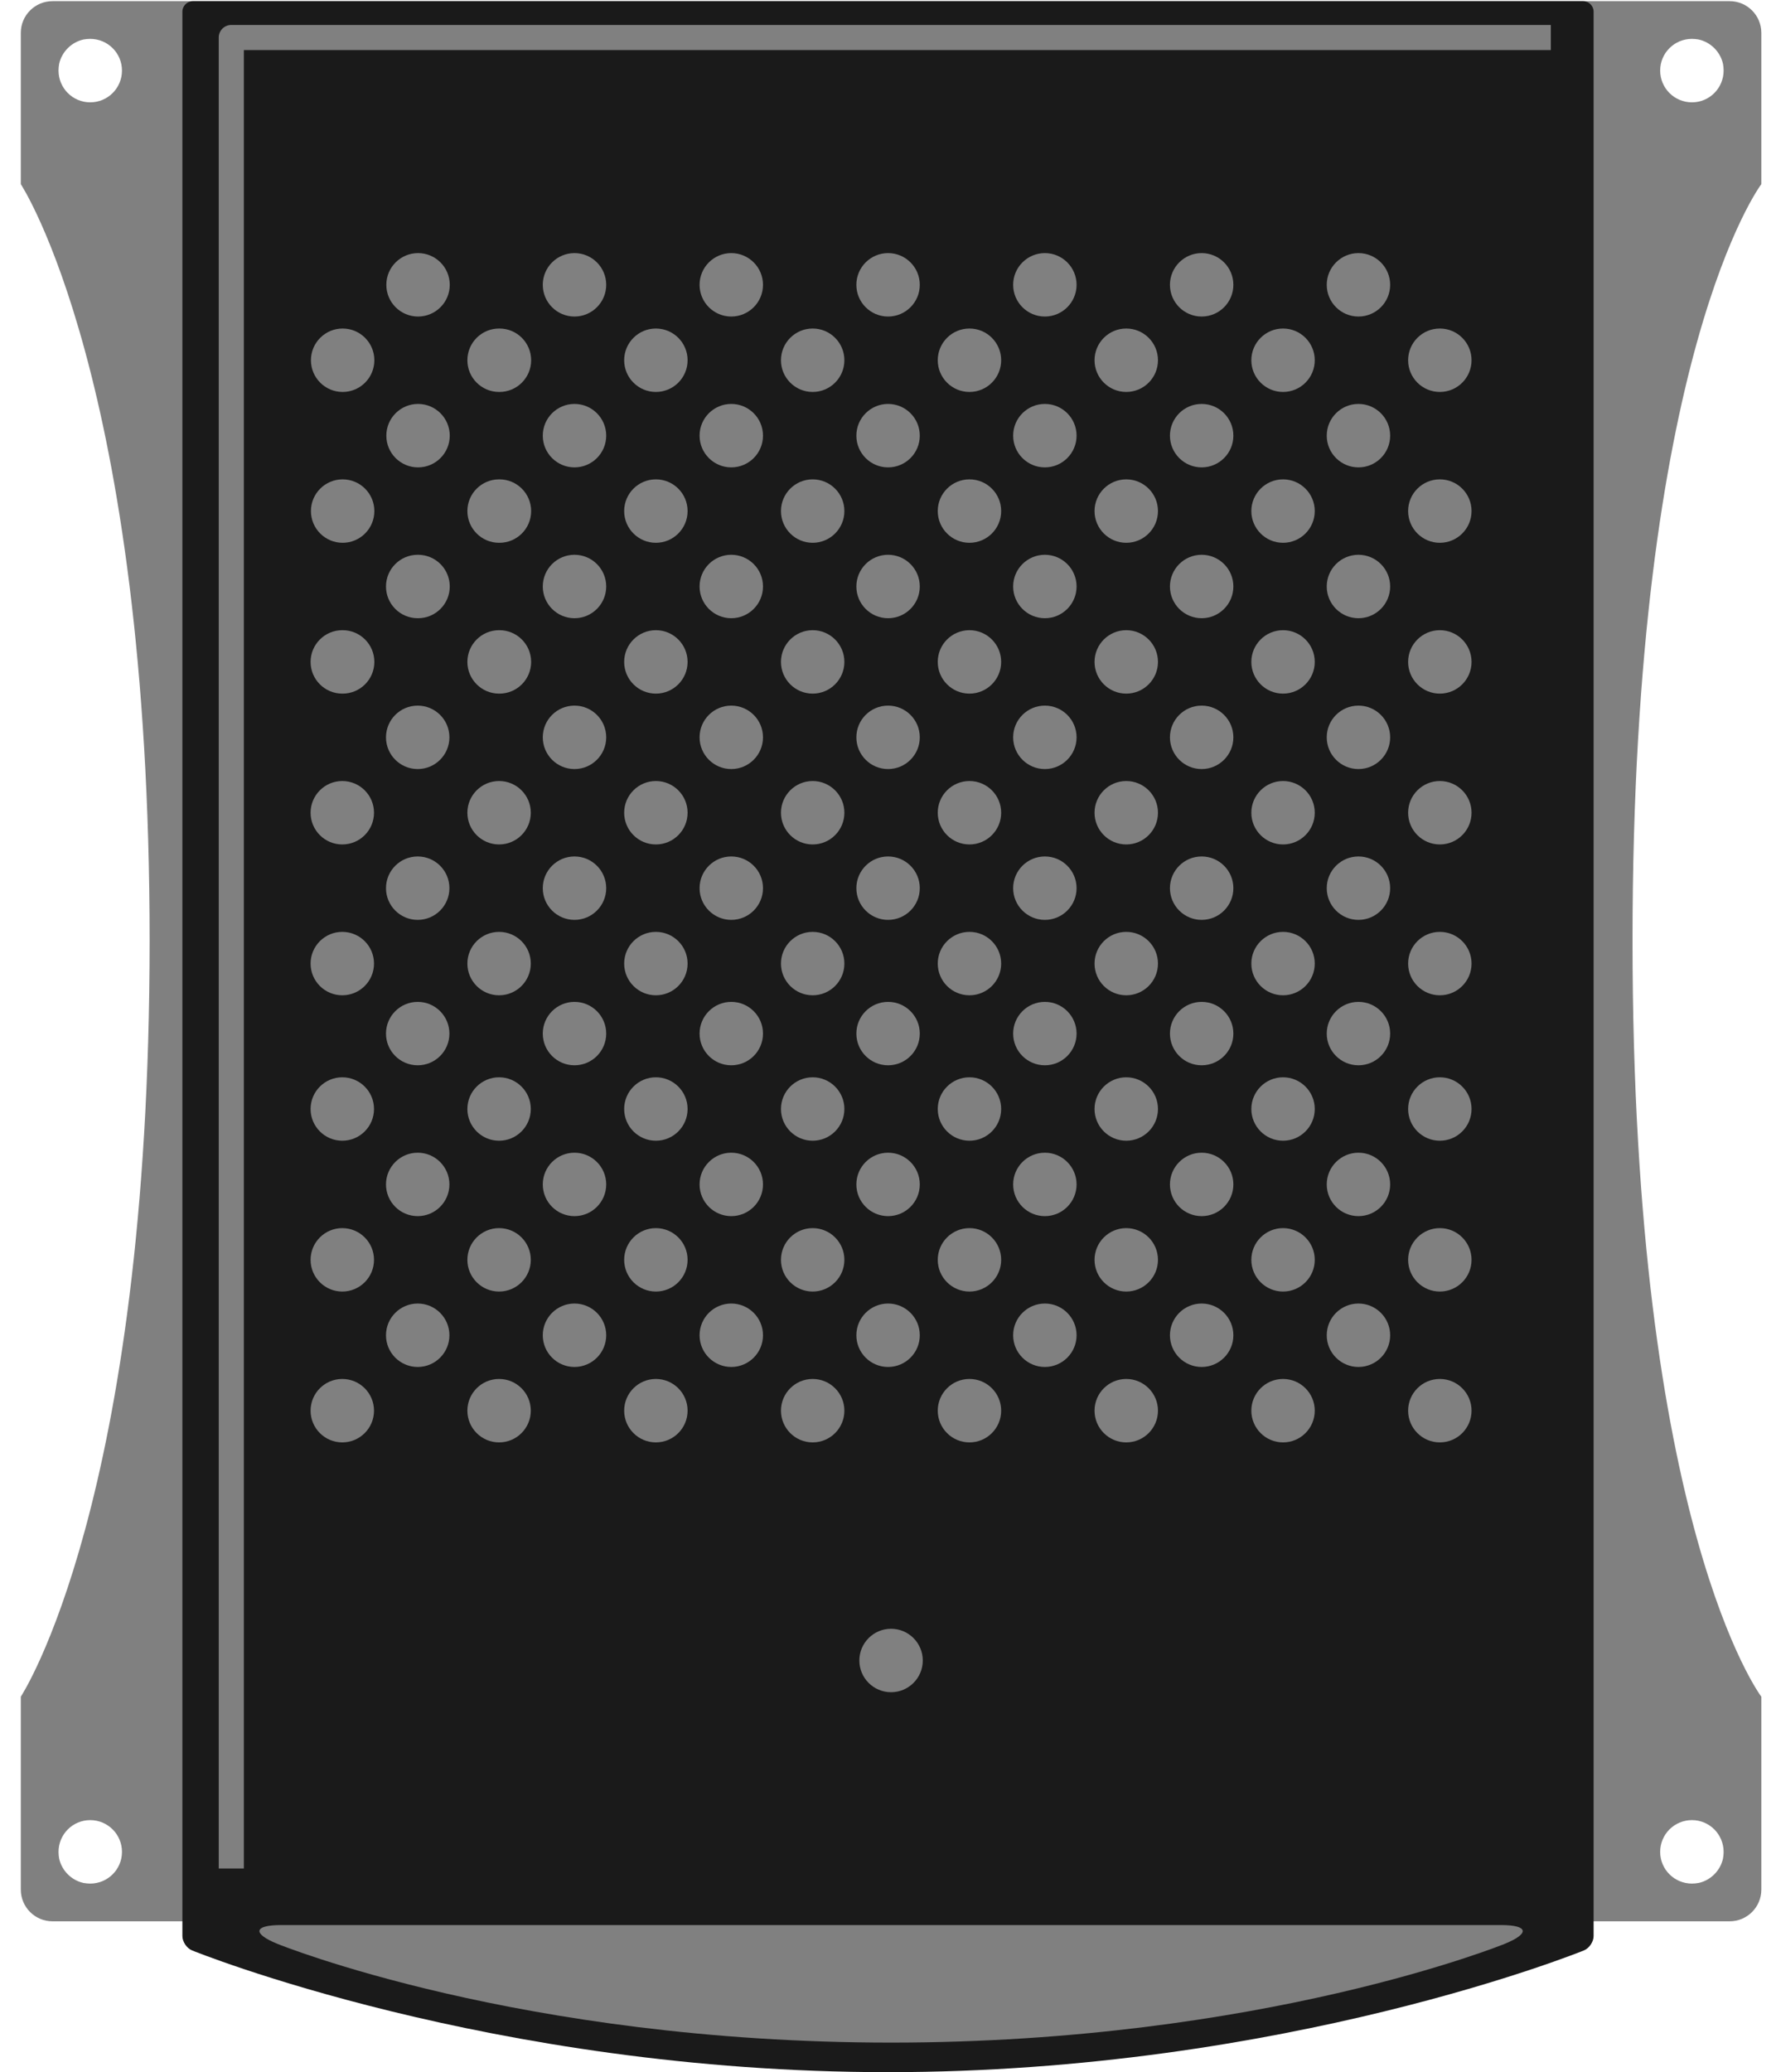
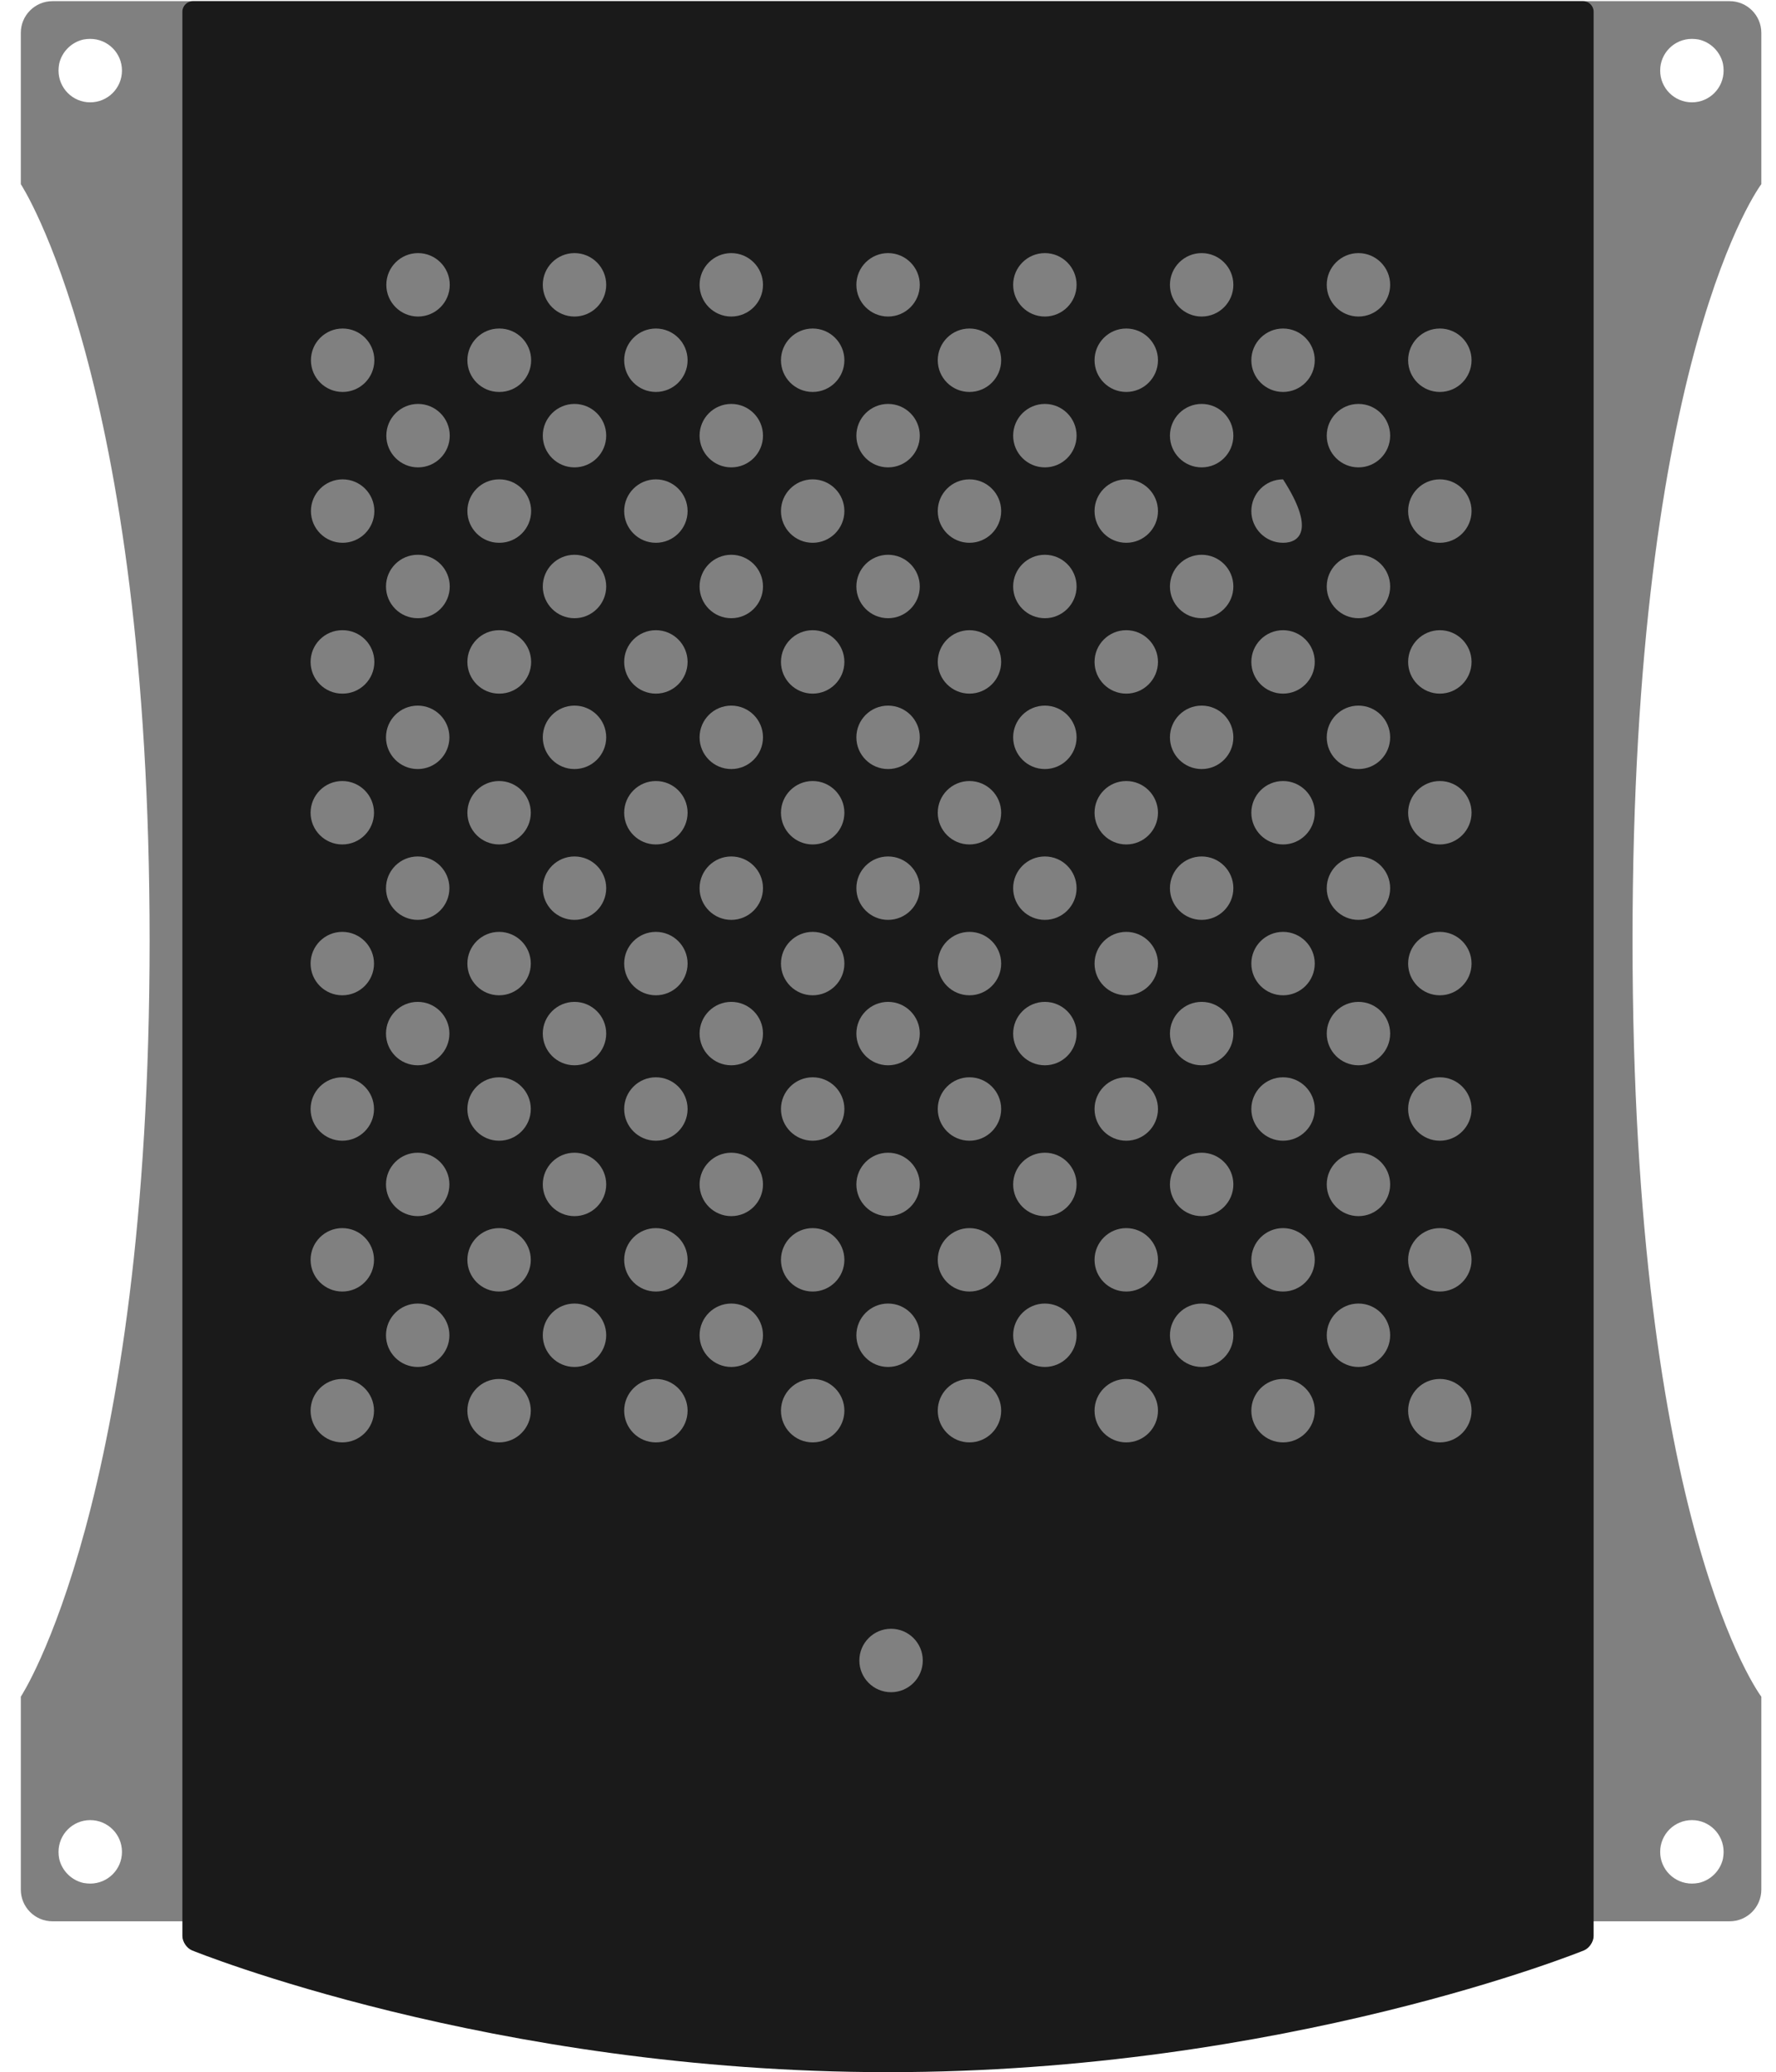
<svg xmlns="http://www.w3.org/2000/svg" version="1.1" id="Layer_1" x="0px" y="0px" width="674px" height="786.216px" viewBox="0 0 674 786.216" enable-background="new 0 0 674 786.216" xml:space="preserve">
  <path fill="#808080" d="M668.429,12.454c0-6.625-5.387-12.015-12.015-12.015H19.913c-6.624,0-12.015,5.39-12.015,12.015v57.422  c0,0,48.883,73.921,48.883,286.96S7.898,643.751,7.898,643.751v73.207c0,6.629,5.391,12.02,12.015,12.02h636.501  c6.628,0,12.015-5.391,12.015-12.02v-73.207c0,0-48.882-64.383-48.882-286.914c0-222.53,48.882-286.96,48.882-286.96V12.454z   M34.223,38.829c-6.628,0-12.015-5.387-12.015-12.066c0-0.856,0.093-1.718,0.237-2.528c1-4.58,4.674-8.249,9.254-9.25  c0.811-0.145,1.667-0.237,2.523-0.237c6.679,0,12.066,5.387,12.066,12.015C46.289,33.442,40.901,38.829,34.223,38.829z   M34.223,714.669c-0.856,0-1.713-0.098-2.523-0.237c-4.58-1.001-8.254-4.675-9.254-9.255c-0.145-0.81-0.237-1.666-0.237-2.528  c0-6.674,5.387-12.064,12.015-12.064c6.679,0,12.066,5.391,12.066,12.064C46.289,709.283,40.901,714.669,34.223,714.669z   M642.105,690.584c6.628,0,12.019,5.391,12.019,12.064c0,0.862-0.094,1.672-0.238,2.483v0.045c-1.004,4.58-4.678,8.254-9.255,9.255  h-0.049c-0.81,0.14-1.62,0.237-2.477,0.237c-6.677,0-12.066-5.386-12.066-12.021C630.039,695.975,635.429,690.584,642.105,690.584z   M642.105,38.829c-6.677,0-12.066-5.387-12.066-12.066c0-6.628,5.39-12.015,12.066-12.015c0.856,0,1.713,0.093,2.525,0.237  c4.577,1.001,8.251,4.67,9.255,9.25c0.145,0.81,0.238,1.672,0.238,2.528C654.124,33.442,648.733,38.829,642.105,38.829z" />
  <g>
-     <path fill="#1A1A1A" d="M73.18,0.457c-2.179,0-3.961,1.783-3.961,3.961v730.147c0,2.179,1.65,4.634,3.669,5.455   c0,0,113.4,46.195,264.112,46.195c150.714,0,264.112-46.195,264.112-46.195c2.019-0.821,3.669-3.276,3.669-5.455V4.418   c0-2.179-1.782-3.961-3.961-3.961H73.18z M129.903,547.271c-6.642,0-12.033-5.391-12.033-12.037   c0-6.645,5.392-12.034,12.033-12.034c6.641,0,12.036,5.39,12.036,12.034C141.939,541.88,136.544,547.271,129.903,547.271z    M129.903,490.037c-6.642,0-12.033-5.386-12.033-12.032c0-6.645,5.392-12.035,12.033-12.035c6.641,0,12.036,5.391,12.036,12.035   C141.939,484.651,136.544,490.037,129.903,490.037z M129.903,432.811c-6.642,0-12.033-5.387-12.033-12.037   c0-6.641,5.392-12.03,12.033-12.03c6.641,0,12.036,5.39,12.036,12.03C141.939,427.424,136.544,432.811,129.903,432.811z    M129.903,377.632c-6.642,0-12.033-5.387-12.033-12.033s5.392-12.03,12.033-12.03c6.641,0,12.036,5.384,12.036,12.03   S136.544,377.632,129.903,377.632z M129.903,320.402c-6.642,0-12.033-5.39-12.033-12.034c0-6.646,5.392-12.031,12.033-12.031   c6.641,0,12.036,5.385,12.036,12.031C141.939,315.013,136.544,320.402,129.903,320.402z M130.035,263.175   c-0.028,0-0.046-0.008-0.064-0.008c-0.029,0-0.047,0.008-0.067,0.008c-6.642,0-12.033-5.392-12.033-12.032   c0-6.65,5.392-12.036,12.033-12.036c0.021,0,0.038,0.01,0.067,0.01c0.019,0,0.036-0.01,0.064-0.01   c6.641,0,12.035,5.385,12.035,12.036C142.07,257.783,136.676,263.175,130.035,263.175z M130.035,205.947   c-6.641,0-12.036-5.394-12.036-12.036c0-6.65,5.396-12.033,12.036-12.033s12.035,5.382,12.035,12.033   C142.07,200.553,136.676,205.947,130.035,205.947z M130.035,148.716c-6.641,0-12.036-5.387-12.036-12.034   c0-6.646,5.396-12.035,12.036-12.035s12.035,5.39,12.035,12.035C142.07,143.329,136.676,148.716,130.035,148.716z M158.521,518.652   c-6.644,0-12.036-5.387-12.036-12.033c0-6.645,5.393-12.034,12.036-12.034c6.642,0,12.033,5.39,12.033,12.034   C170.554,513.266,165.162,518.652,158.521,518.652z M158.521,461.425c-6.644,0-12.036-5.386-12.036-12.036   c0-6.641,5.393-12.031,12.036-12.031c6.642,0,12.033,5.391,12.033,12.031C170.554,456.039,165.162,461.425,158.521,461.425z    M158.521,404.191c-6.644,0-12.036-5.382-12.036-12.032c0-6.641,5.393-12.03,12.036-12.03c6.642,0,12.033,5.39,12.033,12.03   C170.554,398.81,165.162,404.191,158.521,404.191z M158.521,349.017c-6.644,0-12.036-5.386-12.036-12.032   c0-6.648,5.393-12.031,12.036-12.031c6.642,0,12.033,5.383,12.033,12.031C170.554,343.631,165.162,349.017,158.521,349.017z    M158.521,291.794c-6.644,0-12.036-5.396-12.036-12.037c0-6.65,5.393-12.034,12.036-12.034c6.642,0,12.033,5.384,12.033,12.034   C170.554,286.397,165.162,291.794,158.521,291.794z M158.649,234.562c-0.028,0-0.046-0.008-0.064-0.008   c-0.028,0-0.046,0.008-0.064,0.008c-6.644,0-12.036-5.392-12.036-12.037c0-6.648,5.393-12.032,12.036-12.032   c0.019,0,0.036,0.008,0.064,0.008c0.019,0,0.036-0.008,0.064-0.008c6.641,0,12.036,5.383,12.036,12.032   C170.686,229.169,165.29,234.562,158.649,234.562z M158.649,177.332c-6.641,0-12.035-5.389-12.035-12.036   c0-6.646,5.395-12.036,12.035-12.036s12.036,5.39,12.036,12.036C170.686,171.943,165.29,177.332,158.649,177.332z M158.649,120.101   c-6.641,0-12.035-5.387-12.035-12.033s5.395-12.036,12.035-12.036s12.036,5.39,12.036,12.036S165.29,120.101,158.649,120.101z    M189.407,547.271c-6.643,0-12.034-5.391-12.034-12.037c0-6.645,5.392-12.034,12.034-12.034c6.642,0,12.034,5.39,12.034,12.034   C201.441,541.88,196.049,547.271,189.407,547.271z M189.407,490.037c-6.643,0-12.034-5.386-12.034-12.032   c0-6.645,5.392-12.035,12.034-12.035c6.642,0,12.034,5.391,12.034,12.035C201.441,484.651,196.049,490.037,189.407,490.037z    M189.407,432.811c-6.643,0-12.034-5.387-12.034-12.037c0-6.641,5.392-12.03,12.034-12.03c6.642,0,12.034,5.39,12.034,12.03   C201.441,427.424,196.049,432.811,189.407,432.811z M189.407,377.632c-6.643,0-12.034-5.387-12.034-12.033   s5.392-12.03,12.034-12.03c6.642,0,12.034,5.384,12.034,12.03S196.049,377.632,189.407,377.632z M189.407,320.402   c-6.643,0-12.034-5.39-12.034-12.034c0-6.646,5.392-12.031,12.034-12.031c6.642,0,12.034,5.385,12.034,12.031   C201.441,315.013,196.049,320.402,189.407,320.402z M189.537,263.175c-0.029,0-0.047-0.008-0.065-0.008   c-0.028,0-0.046,0.008-0.064,0.008c-6.643,0-12.034-5.392-12.034-12.032c0-6.65,5.392-12.036,12.034-12.036   c0.019,0,0.036,0.01,0.064,0.01c0.019,0,0.036-0.01,0.065-0.01c6.641,0,12.035,5.385,12.035,12.036   C201.572,257.783,196.178,263.175,189.537,263.175z M189.537,205.947c-0.029,0-0.047-0.01-0.065-0.01   c-0.028,0-0.046,0.01-0.064,0.01c-6.643,0-12.034-5.394-12.034-12.036c0-6.65,5.392-12.033,12.034-12.033   c0.019,0,0.036,0.008,0.064,0.008c0.019,0,0.036-0.008,0.065-0.008c6.641,0,12.035,5.382,12.035,12.033   C201.572,200.553,196.178,205.947,189.537,205.947z M189.537,148.716c-0.029,0-0.047-0.008-0.065-0.008   c-0.028,0-0.046,0.008-0.064,0.008c-6.643,0-12.034-5.387-12.034-12.034c0-6.646,5.392-12.035,12.034-12.035   c0.019,0,0.036,0.01,0.064,0.01c0.019,0,0.036-0.01,0.065-0.01c6.641,0,12.035,5.39,12.035,12.035   C201.572,143.329,196.178,148.716,189.537,148.716z M218.021,518.652c-6.641,0-12.034-5.387-12.034-12.033   c0-6.645,5.394-12.034,12.034-12.034c6.643,0,12.037,5.39,12.037,12.034C230.059,513.266,224.664,518.652,218.021,518.652z    M218.021,461.425c-6.641,0-12.034-5.386-12.034-12.036c0-6.641,5.394-12.031,12.034-12.031c6.643,0,12.037,5.391,12.037,12.031   C230.059,456.039,224.664,461.425,218.021,461.425z M218.021,404.191c-6.641,0-12.034-5.382-12.034-12.032   c0-6.641,5.394-12.03,12.034-12.03c6.643,0,12.037,5.39,12.037,12.03C230.059,398.81,224.664,404.191,218.021,404.191z    M218.021,349.017c-6.641,0-12.034-5.386-12.034-12.032c0-6.648,5.394-12.031,12.034-12.031c6.643,0,12.037,5.383,12.037,12.031   C230.059,343.631,224.664,349.017,218.021,349.017z M218.021,291.794c-6.641,0-12.034-5.396-12.034-12.037   c0-6.65,5.394-12.034,12.034-12.034c6.643,0,12.037,5.384,12.037,12.034C230.059,286.397,224.664,291.794,218.021,291.794z    M218.021,234.562c-6.641,0-12.034-5.392-12.034-12.037c0-6.648,5.394-12.032,12.034-12.032c6.643,0,12.037,5.383,12.037,12.032   C230.059,229.169,224.664,234.562,218.021,234.562z M218.021,177.332c-6.641,0-12.034-5.389-12.034-12.036   c0-6.646,5.394-12.036,12.034-12.036c6.643,0,12.037,5.39,12.037,12.036C230.059,171.943,224.664,177.332,218.021,177.332z    M218.021,120.101c-6.641,0-12.034-5.387-12.034-12.033s5.394-12.036,12.034-12.036c6.643,0,12.037,5.39,12.037,12.036   S224.664,120.101,218.021,120.101z M248.91,547.271c-6.641,0-12.035-5.391-12.035-12.037c0-6.645,5.395-12.034,12.035-12.034   s12.035,5.39,12.035,12.034C260.945,541.88,255.551,547.271,248.91,547.271z M248.91,490.037c-6.641,0-12.035-5.386-12.035-12.032   c0-6.645,5.395-12.035,12.035-12.035s12.035,5.391,12.035,12.035C260.945,484.651,255.551,490.037,248.91,490.037z M248.91,432.811   c-6.641,0-12.035-5.387-12.035-12.037c0-6.641,5.395-12.03,12.035-12.03s12.035,5.39,12.035,12.03   C260.945,427.424,255.551,432.811,248.91,432.811z M248.91,377.632c-6.641,0-12.035-5.387-12.035-12.033s5.395-12.03,12.035-12.03   s12.035,5.384,12.035,12.03S255.551,377.632,248.91,377.632z M248.91,320.402c-6.641,0-12.035-5.39-12.035-12.034   c0-6.646,5.395-12.031,12.035-12.031s12.035,5.385,12.035,12.031C260.945,315.013,255.551,320.402,248.91,320.402z M248.91,263.175   c-6.641,0-12.035-5.392-12.035-12.032c0-6.65,5.395-12.036,12.035-12.036s12.035,5.385,12.035,12.036   C260.945,257.783,255.551,263.175,248.91,263.175z M248.91,205.947c-6.641,0-12.035-5.394-12.035-12.036   c0-6.65,5.395-12.033,12.035-12.033s12.035,5.382,12.035,12.033C260.945,200.553,255.551,205.947,248.91,205.947z M248.91,148.716   c-6.641,0-12.035-5.387-12.035-12.034c0-6.646,5.395-12.035,12.035-12.035s12.035,5.39,12.035,12.035   C260.945,143.329,255.551,148.716,248.91,148.716z M277.524,518.652c-6.641,0-12.033-5.387-12.033-12.033   c0-6.645,5.393-12.034,12.033-12.034s12.036,5.39,12.036,12.034C289.561,513.266,284.165,518.652,277.524,518.652z    M277.524,461.425c-6.641,0-12.033-5.386-12.033-12.036c0-6.641,5.393-12.031,12.033-12.031s12.036,5.391,12.036,12.031   C289.561,456.039,284.165,461.425,277.524,461.425z M277.524,404.191c-6.641,0-12.033-5.382-12.033-12.032   c0-6.641,5.393-12.03,12.033-12.03s12.036,5.39,12.036,12.03C289.561,398.81,284.165,404.191,277.524,404.191z M277.524,349.017   c-6.641,0-12.033-5.386-12.033-12.032c0-6.648,5.393-12.031,12.033-12.031s12.036,5.383,12.036,12.031   C289.561,343.631,284.165,349.017,277.524,349.017z M277.524,291.794c-6.641,0-12.033-5.396-12.033-12.037   c0-6.65,5.393-12.034,12.033-12.034s12.036,5.384,12.036,12.034C289.561,286.397,284.165,291.794,277.524,291.794z    M277.524,234.562c-6.641,0-12.033-5.392-12.033-12.037c0-6.648,5.393-12.032,12.033-12.032s12.036,5.383,12.036,12.032   C289.561,229.169,284.165,234.562,277.524,234.562z M277.524,177.332c-6.641,0-12.033-5.389-12.033-12.036   c0-6.646,5.393-12.036,12.033-12.036s12.036,5.39,12.036,12.036C289.561,171.943,284.165,177.332,277.524,177.332z    M277.524,120.101c-6.641,0-12.033-5.387-12.033-12.033s5.393-12.036,12.033-12.036s12.036,5.39,12.036,12.036   S284.165,120.101,277.524,120.101z M308.412,547.271c-6.641,0-12.033-5.391-12.033-12.037c0-6.645,5.393-12.034,12.033-12.034   c6.644,0,12.035,5.39,12.035,12.034C320.447,541.88,315.056,547.271,308.412,547.271z M308.412,490.037   c-6.641,0-12.033-5.386-12.033-12.032c0-6.645,5.393-12.035,12.033-12.035c6.644,0,12.035,5.391,12.035,12.035   C320.447,484.651,315.056,490.037,308.412,490.037z M308.412,432.811c-6.641,0-12.033-5.387-12.033-12.037   c0-6.641,5.393-12.03,12.033-12.03c6.644,0,12.035,5.39,12.035,12.03C320.447,427.424,315.056,432.811,308.412,432.811z    M308.412,377.632c-6.641,0-12.033-5.387-12.033-12.033s5.393-12.03,12.033-12.03c6.644,0,12.035,5.384,12.035,12.03   S315.056,377.632,308.412,377.632z M308.412,320.402c-6.641,0-12.033-5.39-12.033-12.034c0-6.646,5.393-12.031,12.033-12.031   c6.644,0,12.035,5.385,12.035,12.031C320.447,315.013,315.056,320.402,308.412,320.402z M308.412,263.175   c-6.641,0-12.033-5.392-12.033-12.032c0-6.65,5.393-12.036,12.033-12.036c6.644,0,12.035,5.385,12.035,12.036   C320.447,257.783,315.056,263.175,308.412,263.175z M308.412,205.947c-6.641,0-12.033-5.394-12.033-12.036   c0-6.65,5.393-12.033,12.033-12.033c6.644,0,12.035,5.382,12.035,12.033C320.447,200.553,315.056,205.947,308.412,205.947z    M308.412,148.716c-6.641,0-12.033-5.387-12.033-12.034c0-6.646,5.393-12.035,12.033-12.035c6.644,0,12.035,5.39,12.035,12.035   C320.447,143.329,315.056,148.716,308.412,148.716z M337.029,518.652c-6.644,0-12.035-5.387-12.035-12.033   c0-6.645,5.392-12.034,12.035-12.034c6.641,0,12.033,5.39,12.033,12.034C349.063,513.266,343.67,518.652,337.029,518.652z    M337.029,461.425c-6.644,0-12.035-5.386-12.035-12.036c0-6.641,5.392-12.031,12.035-12.031c6.641,0,12.033,5.391,12.033,12.031   C349.063,456.039,343.67,461.425,337.029,461.425z M337.029,404.191c-6.644,0-12.035-5.382-12.035-12.032   c0-6.641,5.392-12.03,12.035-12.03c6.641,0,12.033,5.39,12.033,12.03C349.063,398.81,343.67,404.191,337.029,404.191z    M337.029,349.017c-6.644,0-12.035-5.386-12.035-12.032c0-6.648,5.392-12.031,12.035-12.031c6.641,0,12.033,5.383,12.033,12.031   C349.063,343.631,343.67,349.017,337.029,349.017z M337.029,291.794c-6.644,0-12.035-5.396-12.035-12.037   c0-6.65,5.392-12.034,12.035-12.034c6.641,0,12.033,5.384,12.033,12.034C349.063,286.397,343.67,291.794,337.029,291.794z    M337.029,234.562c-6.644,0-12.035-5.392-12.035-12.037c0-6.648,5.392-12.032,12.035-12.032c6.641,0,12.033,5.383,12.033,12.032   C349.063,229.169,343.67,234.562,337.029,234.562z M337.029,177.332c-6.644,0-12.035-5.389-12.035-12.036   c0-6.646,5.392-12.036,12.035-12.036c6.641,0,12.033,5.39,12.033,12.036C349.063,171.943,343.67,177.332,337.029,177.332z    M337.029,120.101c-6.644,0-12.035-5.387-12.035-12.033s5.392-12.036,12.035-12.036c6.641,0,12.033,5.39,12.033,12.036   S343.67,120.101,337.029,120.101z M367.917,547.271c-6.642,0-12.036-5.391-12.036-12.037c0-6.645,5.395-12.034,12.036-12.034   c6.64,0,12.032,5.39,12.032,12.034C379.949,541.88,374.557,547.271,367.917,547.271z M367.917,490.037   c-6.642,0-12.036-5.386-12.036-12.032c0-6.645,5.395-12.035,12.036-12.035c6.64,0,12.032,5.391,12.032,12.035   C379.949,484.651,374.557,490.037,367.917,490.037z M367.917,432.811c-6.642,0-12.036-5.387-12.036-12.037   c0-6.641,5.395-12.03,12.036-12.03c6.64,0,12.032,5.39,12.032,12.03C379.949,427.424,374.557,432.811,367.917,432.811z    M367.917,377.632c-6.642,0-12.036-5.387-12.036-12.033s5.395-12.03,12.036-12.03c6.64,0,12.032,5.384,12.032,12.03   S374.557,377.632,367.917,377.632z M367.917,320.402c-6.642,0-12.036-5.39-12.036-12.034c0-6.646,5.395-12.031,12.036-12.031   c6.64,0,12.032,5.385,12.032,12.031C379.949,315.013,374.557,320.402,367.917,320.402z M367.917,263.175   c-6.642,0-12.036-5.392-12.036-12.032c0-6.65,5.395-12.036,12.036-12.036c6.64,0,12.032,5.385,12.032,12.036   C379.949,257.783,374.557,263.175,367.917,263.175z M367.917,205.947c-6.642,0-12.036-5.394-12.036-12.036   c0-6.65,5.395-12.033,12.036-12.033c6.64,0,12.032,5.382,12.032,12.033C379.949,200.553,374.557,205.947,367.917,205.947z    M367.917,148.716c-6.642,0-12.036-5.387-12.036-12.034c0-6.646,5.395-12.035,12.036-12.035c6.64,0,12.032,5.39,12.032,12.035   C379.949,143.329,374.557,148.716,367.917,148.716z M396.531,518.652c-6.642,0-12.036-5.387-12.036-12.033   c0-6.645,5.395-12.034,12.036-12.034c6.641,0,12.035,5.39,12.035,12.034C408.566,513.266,403.172,518.652,396.531,518.652z    M396.531,461.425c-6.642,0-12.036-5.386-12.036-12.036c0-6.641,5.395-12.031,12.036-12.031c6.641,0,12.035,5.391,12.035,12.031   C408.566,456.039,403.172,461.425,396.531,461.425z M396.531,404.191c-6.642,0-12.036-5.382-12.036-12.032   c0-6.641,5.395-12.03,12.036-12.03c6.641,0,12.035,5.39,12.035,12.03C408.566,398.81,403.172,404.191,396.531,404.191z    M396.531,349.017c-6.642,0-12.036-5.386-12.036-12.032c0-6.648,5.395-12.031,12.036-12.031c6.641,0,12.035,5.383,12.035,12.031   C408.566,343.631,403.172,349.017,396.531,349.017z M396.531,291.794c-6.642,0-12.036-5.396-12.036-12.037   c0-6.65,5.395-12.034,12.036-12.034c6.641,0,12.035,5.384,12.035,12.034C408.566,286.397,403.172,291.794,396.531,291.794z    M396.531,234.562c-6.642,0-12.036-5.392-12.036-12.037c0-6.648,5.395-12.032,12.036-12.032c6.641,0,12.035,5.383,12.035,12.032   C408.566,229.169,403.172,234.562,396.531,234.562z M396.531,177.332c-6.642,0-12.036-5.389-12.036-12.036   c0-6.646,5.395-12.036,12.036-12.036c6.641,0,12.035,5.39,12.035,12.036C408.566,171.943,403.172,177.332,396.531,177.332z    M396.531,120.101c-6.642,0-12.036-5.387-12.036-12.033s5.395-12.036,12.036-12.036c6.641,0,12.035,5.39,12.035,12.036   S403.172,120.101,396.531,120.101z M427.418,547.271c-6.641,0-12.035-5.391-12.035-12.037c0-6.645,5.395-12.034,12.035-12.034   s12.036,5.39,12.036,12.034C439.454,541.88,434.059,547.271,427.418,547.271z M427.418,490.037   c-6.641,0-12.035-5.386-12.035-12.032c0-6.645,5.395-12.035,12.035-12.035s12.036,5.391,12.036,12.035   C439.454,484.651,434.059,490.037,427.418,490.037z M427.418,432.811c-6.641,0-12.035-5.387-12.035-12.037   c0-6.641,5.395-12.03,12.035-12.03s12.036,5.39,12.036,12.03C439.454,427.424,434.059,432.811,427.418,432.811z M427.418,377.632   c-6.641,0-12.035-5.387-12.035-12.033s5.395-12.03,12.035-12.03s12.036,5.384,12.036,12.03S434.059,377.632,427.418,377.632z    M427.418,320.402c-6.641,0-12.035-5.39-12.035-12.034c0-6.646,5.395-12.031,12.035-12.031s12.036,5.385,12.036,12.031   C439.454,315.013,434.059,320.402,427.418,320.402z M427.418,263.175c-6.641,0-12.035-5.392-12.035-12.032   c0-6.65,5.395-12.036,12.035-12.036s12.036,5.385,12.036,12.036C439.454,257.783,434.059,263.175,427.418,263.175z    M427.418,205.947c-6.641,0-12.035-5.394-12.035-12.036c0-6.65,5.395-12.033,12.035-12.033s12.036,5.382,12.036,12.033   C439.454,200.553,434.059,205.947,427.418,205.947z M427.418,148.716c-6.641,0-12.035-5.387-12.035-12.034   c0-6.646,5.395-12.035,12.035-12.035s12.036,5.39,12.036,12.035C439.454,143.329,434.059,148.716,427.418,148.716z    M456.033,518.652c-6.641,0-12.033-5.387-12.033-12.033c0-6.645,5.393-12.034,12.033-12.034c6.644,0,12.035,5.39,12.035,12.034   C468.068,513.266,462.677,518.652,456.033,518.652z M456.033,461.425c-6.641,0-12.033-5.386-12.033-12.036   c0-6.641,5.393-12.031,12.033-12.031c6.644,0,12.035,5.391,12.035,12.031C468.068,456.039,462.677,461.425,456.033,461.425z    M456.033,404.191c-6.641,0-12.033-5.382-12.033-12.032c0-6.641,5.393-12.03,12.033-12.03c6.644,0,12.035,5.39,12.035,12.03   C468.068,398.81,462.677,404.191,456.033,404.191z M456.033,349.017c-6.641,0-12.033-5.386-12.033-12.032   c0-6.648,5.393-12.031,12.033-12.031c6.644,0,12.035,5.383,12.035,12.031C468.068,343.631,462.677,349.017,456.033,349.017z    M456.033,291.794c-6.641,0-12.033-5.396-12.033-12.037c0-6.65,5.393-12.034,12.033-12.034c6.644,0,12.035,5.384,12.035,12.034   C468.068,286.397,462.677,291.794,456.033,291.794z M456.033,234.562c-6.641,0-12.033-5.392-12.033-12.037   c0-6.648,5.393-12.032,12.033-12.032c6.644,0,12.035,5.383,12.035,12.032C468.068,229.169,462.677,234.562,456.033,234.562z    M456.033,177.332c-6.641,0-12.033-5.389-12.033-12.036c0-6.646,5.393-12.036,12.033-12.036c6.644,0,12.035,5.39,12.035,12.036   C468.068,171.943,462.677,177.332,456.033,177.332z M456.033,120.101c-6.641,0-12.033-5.387-12.033-12.033   s5.393-12.036,12.033-12.036c6.644,0,12.035,5.39,12.035,12.036S462.677,120.101,456.033,120.101z M486.92,547.271   c-6.641,0-12.032-5.391-12.032-12.037c0-6.645,5.392-12.034,12.032-12.034c6.644,0,12.036,5.39,12.036,12.034   C498.956,541.88,493.563,547.271,486.92,547.271z M486.92,490.037c-6.641,0-12.032-5.386-12.032-12.032   c0-6.645,5.392-12.035,12.032-12.035c6.644,0,12.036,5.391,12.036,12.035C498.956,484.651,493.563,490.037,486.92,490.037z    M486.92,432.811c-6.641,0-12.032-5.387-12.032-12.037c0-6.641,5.392-12.03,12.032-12.03c6.644,0,12.036,5.39,12.036,12.03   C498.956,427.424,493.563,432.811,486.92,432.811z M486.92,377.632c-6.641,0-12.032-5.387-12.032-12.033s5.392-12.03,12.032-12.03   c6.644,0,12.036,5.384,12.036,12.03S493.563,377.632,486.92,377.632z M486.92,320.402c-6.641,0-12.032-5.39-12.032-12.034   c0-6.646,5.392-12.031,12.032-12.031c6.644,0,12.036,5.385,12.036,12.031C498.956,315.013,493.563,320.402,486.92,320.402z    M486.92,263.175c-6.641,0-12.032-5.392-12.032-12.032c0-6.65,5.392-12.036,12.032-12.036c6.644,0,12.036,5.385,12.036,12.036   C498.956,257.783,493.563,263.175,486.92,263.175z M486.92,205.947c-6.641,0-12.032-5.394-12.032-12.036   c0-6.65,5.392-12.033,12.032-12.033c6.644,0,12.036,5.382,12.036,12.033C498.956,200.553,493.563,205.947,486.92,205.947z    M486.92,148.716c-6.641,0-12.032-5.387-12.032-12.034c0-6.646,5.392-12.035,12.032-12.035c6.644,0,12.036,5.39,12.036,12.035   C498.956,143.329,493.563,148.716,486.92,148.716z M515.537,518.652c-6.641,0-12.035-5.387-12.035-12.033   c0-6.645,5.395-12.034,12.035-12.034s12.033,5.39,12.033,12.034C527.57,513.266,522.178,518.652,515.537,518.652z M515.537,461.425   c-6.641,0-12.035-5.386-12.035-12.036c0-6.641,5.395-12.031,12.035-12.031s12.033,5.391,12.033,12.031   C527.57,456.039,522.178,461.425,515.537,461.425z M515.537,404.191c-6.641,0-12.035-5.382-12.035-12.032   c0-6.641,5.395-12.03,12.035-12.03s12.033,5.39,12.033,12.03C527.57,398.81,522.178,404.191,515.537,404.191z M515.537,349.017   c-6.641,0-12.035-5.386-12.035-12.032c0-6.648,5.395-12.031,12.035-12.031s12.033,5.383,12.033,12.031   C527.57,343.631,522.178,349.017,515.537,349.017z M515.537,291.794c-6.641,0-12.035-5.396-12.035-12.037   c0-6.65,5.395-12.034,12.035-12.034s12.033,5.384,12.033,12.034C527.57,286.397,522.178,291.794,515.537,291.794z M515.537,234.562   c-6.641,0-12.035-5.392-12.035-12.037c0-6.648,5.395-12.032,12.035-12.032s12.033,5.383,12.033,12.032   C527.57,229.169,522.178,234.562,515.537,234.562z M515.537,177.332c-6.641,0-12.035-5.389-12.035-12.036   c0-6.646,5.395-12.036,12.035-12.036s12.033,5.39,12.033,12.036C527.57,171.943,522.178,177.332,515.537,177.332z M515.537,120.101   c-6.641,0-12.035-5.387-12.035-12.033s5.395-12.036,12.035-12.036s12.033,5.39,12.033,12.036S522.178,120.101,515.537,120.101z    M546.425,547.271c-6.641,0-12.036-5.391-12.036-12.037c0-6.645,5.396-12.034,12.036-12.034s12.035,5.39,12.035,12.034   C558.46,541.88,553.065,547.271,546.425,547.271z M546.425,490.037c-6.641,0-12.036-5.386-12.036-12.032   c0-6.645,5.396-12.035,12.036-12.035s12.035,5.391,12.035,12.035C558.46,484.651,553.065,490.037,546.425,490.037z    M546.425,432.811c-6.641,0-12.036-5.387-12.036-12.037c0-6.641,5.396-12.03,12.036-12.03s12.035,5.39,12.035,12.03   C558.46,427.424,553.065,432.811,546.425,432.811z M546.425,377.632c-6.641,0-12.036-5.387-12.036-12.033s5.396-12.03,12.036-12.03   s12.035,5.384,12.035,12.03S553.065,377.632,546.425,377.632z M546.425,320.402c-6.641,0-12.036-5.39-12.036-12.034   c0-6.646,5.396-12.031,12.036-12.031s12.035,5.385,12.035,12.031C558.46,315.013,553.065,320.402,546.425,320.402z    M546.425,263.175c-6.641,0-12.036-5.392-12.036-12.032c0-6.65,5.396-12.036,12.036-12.036s12.035,5.385,12.035,12.036   C558.46,257.783,553.065,263.175,546.425,263.175z M546.425,205.947c-6.641,0-12.036-5.394-12.036-12.036   c0-6.65,5.396-12.033,12.036-12.033s12.035,5.382,12.035,12.033C558.46,200.553,553.065,205.947,546.425,205.947z M546.425,148.716   c-6.641,0-12.036-5.387-12.036-12.034c0-6.646,5.396-12.035,12.036-12.035s12.035,5.39,12.035,12.035   C558.46,143.329,553.065,148.716,546.425,148.716z" />
+     <path fill="#1A1A1A" d="M73.18,0.457c-2.179,0-3.961,1.783-3.961,3.961v730.147c0,2.179,1.65,4.634,3.669,5.455   c0,0,113.4,46.195,264.112,46.195c150.714,0,264.112-46.195,264.112-46.195c2.019-0.821,3.669-3.276,3.669-5.455V4.418   c0-2.179-1.782-3.961-3.961-3.961H73.18z M129.903,547.271c-6.642,0-12.033-5.391-12.033-12.037   c0-6.645,5.392-12.034,12.033-12.034c6.641,0,12.036,5.39,12.036,12.034C141.939,541.88,136.544,547.271,129.903,547.271z    M129.903,490.037c-6.642,0-12.033-5.386-12.033-12.032c0-6.645,5.392-12.035,12.033-12.035c6.641,0,12.036,5.391,12.036,12.035   C141.939,484.651,136.544,490.037,129.903,490.037z M129.903,432.811c-6.642,0-12.033-5.387-12.033-12.037   c0-6.641,5.392-12.03,12.033-12.03c6.641,0,12.036,5.39,12.036,12.03C141.939,427.424,136.544,432.811,129.903,432.811z    M129.903,377.632c-6.642,0-12.033-5.387-12.033-12.033s5.392-12.03,12.033-12.03c6.641,0,12.036,5.384,12.036,12.03   S136.544,377.632,129.903,377.632z M129.903,320.402c-6.642,0-12.033-5.39-12.033-12.034c0-6.646,5.392-12.031,12.033-12.031   c6.641,0,12.036,5.385,12.036,12.031C141.939,315.013,136.544,320.402,129.903,320.402z M130.035,263.175   c-0.028,0-0.046-0.008-0.064-0.008c-0.029,0-0.047,0.008-0.067,0.008c-6.642,0-12.033-5.392-12.033-12.032   c0-6.65,5.392-12.036,12.033-12.036c0.021,0,0.038,0.01,0.067,0.01c0.019,0,0.036-0.01,0.064-0.01   c6.641,0,12.035,5.385,12.035,12.036C142.07,257.783,136.676,263.175,130.035,263.175z M130.035,205.947   c-6.641,0-12.036-5.394-12.036-12.036c0-6.65,5.396-12.033,12.036-12.033s12.035,5.382,12.035,12.033   C142.07,200.553,136.676,205.947,130.035,205.947z M130.035,148.716c-6.641,0-12.036-5.387-12.036-12.034   c0-6.646,5.396-12.035,12.036-12.035s12.035,5.39,12.035,12.035C142.07,143.329,136.676,148.716,130.035,148.716z M158.521,518.652   c-6.644,0-12.036-5.387-12.036-12.033c0-6.645,5.393-12.034,12.036-12.034c6.642,0,12.033,5.39,12.033,12.034   C170.554,513.266,165.162,518.652,158.521,518.652z M158.521,461.425c-6.644,0-12.036-5.386-12.036-12.036   c0-6.641,5.393-12.031,12.036-12.031c6.642,0,12.033,5.391,12.033,12.031C170.554,456.039,165.162,461.425,158.521,461.425z    M158.521,404.191c-6.644,0-12.036-5.382-12.036-12.032c0-6.641,5.393-12.03,12.036-12.03c6.642,0,12.033,5.39,12.033,12.03   C170.554,398.81,165.162,404.191,158.521,404.191z M158.521,349.017c-6.644,0-12.036-5.386-12.036-12.032   c0-6.648,5.393-12.031,12.036-12.031c6.642,0,12.033,5.383,12.033,12.031C170.554,343.631,165.162,349.017,158.521,349.017z    M158.521,291.794c-6.644,0-12.036-5.396-12.036-12.037c0-6.65,5.393-12.034,12.036-12.034c6.642,0,12.033,5.384,12.033,12.034   C170.554,286.397,165.162,291.794,158.521,291.794z M158.649,234.562c-0.028,0-0.046-0.008-0.064-0.008   c-0.028,0-0.046,0.008-0.064,0.008c-6.644,0-12.036-5.392-12.036-12.037c0-6.648,5.393-12.032,12.036-12.032   c0.019,0,0.036,0.008,0.064,0.008c0.019,0,0.036-0.008,0.064-0.008c6.641,0,12.036,5.383,12.036,12.032   C170.686,229.169,165.29,234.562,158.649,234.562z M158.649,177.332c-6.641,0-12.035-5.389-12.035-12.036   c0-6.646,5.395-12.036,12.035-12.036s12.036,5.39,12.036,12.036C170.686,171.943,165.29,177.332,158.649,177.332z M158.649,120.101   c-6.641,0-12.035-5.387-12.035-12.033s5.395-12.036,12.035-12.036s12.036,5.39,12.036,12.036S165.29,120.101,158.649,120.101z    M189.407,547.271c-6.643,0-12.034-5.391-12.034-12.037c0-6.645,5.392-12.034,12.034-12.034c6.642,0,12.034,5.39,12.034,12.034   C201.441,541.88,196.049,547.271,189.407,547.271z M189.407,490.037c-6.643,0-12.034-5.386-12.034-12.032   c0-6.645,5.392-12.035,12.034-12.035c6.642,0,12.034,5.391,12.034,12.035C201.441,484.651,196.049,490.037,189.407,490.037z    M189.407,432.811c-6.643,0-12.034-5.387-12.034-12.037c0-6.641,5.392-12.03,12.034-12.03c6.642,0,12.034,5.39,12.034,12.03   C201.441,427.424,196.049,432.811,189.407,432.811z M189.407,377.632c-6.643,0-12.034-5.387-12.034-12.033   s5.392-12.03,12.034-12.03c6.642,0,12.034,5.384,12.034,12.03S196.049,377.632,189.407,377.632z M189.407,320.402   c-6.643,0-12.034-5.39-12.034-12.034c0-6.646,5.392-12.031,12.034-12.031c6.642,0,12.034,5.385,12.034,12.031   C201.441,315.013,196.049,320.402,189.407,320.402z M189.537,263.175c-0.029,0-0.047-0.008-0.065-0.008   c-0.028,0-0.046,0.008-0.064,0.008c-6.643,0-12.034-5.392-12.034-12.032c0-6.65,5.392-12.036,12.034-12.036   c0.019,0,0.036,0.01,0.064,0.01c0.019,0,0.036-0.01,0.065-0.01c6.641,0,12.035,5.385,12.035,12.036   C201.572,257.783,196.178,263.175,189.537,263.175z M189.537,205.947c-0.029,0-0.047-0.01-0.065-0.01   c-0.028,0-0.046,0.01-0.064,0.01c-6.643,0-12.034-5.394-12.034-12.036c0-6.65,5.392-12.033,12.034-12.033   c0.019,0,0.036,0.008,0.064,0.008c0.019,0,0.036-0.008,0.065-0.008c6.641,0,12.035,5.382,12.035,12.033   C201.572,200.553,196.178,205.947,189.537,205.947z M189.537,148.716c-0.029,0-0.047-0.008-0.065-0.008   c-0.028,0-0.046,0.008-0.064,0.008c-6.643,0-12.034-5.387-12.034-12.034c0-6.646,5.392-12.035,12.034-12.035   c0.019,0,0.036,0.01,0.064,0.01c0.019,0,0.036-0.01,0.065-0.01c6.641,0,12.035,5.39,12.035,12.035   C201.572,143.329,196.178,148.716,189.537,148.716z M218.021,518.652c-6.641,0-12.034-5.387-12.034-12.033   c0-6.645,5.394-12.034,12.034-12.034c6.643,0,12.037,5.39,12.037,12.034C230.059,513.266,224.664,518.652,218.021,518.652z    M218.021,461.425c-6.641,0-12.034-5.386-12.034-12.036c0-6.641,5.394-12.031,12.034-12.031c6.643,0,12.037,5.391,12.037,12.031   C230.059,456.039,224.664,461.425,218.021,461.425z M218.021,404.191c-6.641,0-12.034-5.382-12.034-12.032   c0-6.641,5.394-12.03,12.034-12.03c6.643,0,12.037,5.39,12.037,12.03C230.059,398.81,224.664,404.191,218.021,404.191z    M218.021,349.017c-6.641,0-12.034-5.386-12.034-12.032c0-6.648,5.394-12.031,12.034-12.031c6.643,0,12.037,5.383,12.037,12.031   C230.059,343.631,224.664,349.017,218.021,349.017z M218.021,291.794c-6.641,0-12.034-5.396-12.034-12.037   c0-6.65,5.394-12.034,12.034-12.034c6.643,0,12.037,5.384,12.037,12.034C230.059,286.397,224.664,291.794,218.021,291.794z    M218.021,234.562c-6.641,0-12.034-5.392-12.034-12.037c0-6.648,5.394-12.032,12.034-12.032c6.643,0,12.037,5.383,12.037,12.032   C230.059,229.169,224.664,234.562,218.021,234.562z M218.021,177.332c-6.641,0-12.034-5.389-12.034-12.036   c0-6.646,5.394-12.036,12.034-12.036c6.643,0,12.037,5.39,12.037,12.036C230.059,171.943,224.664,177.332,218.021,177.332z    M218.021,120.101c-6.641,0-12.034-5.387-12.034-12.033s5.394-12.036,12.034-12.036c6.643,0,12.037,5.39,12.037,12.036   S224.664,120.101,218.021,120.101z M248.91,547.271c-6.641,0-12.035-5.391-12.035-12.037c0-6.645,5.395-12.034,12.035-12.034   s12.035,5.39,12.035,12.034C260.945,541.88,255.551,547.271,248.91,547.271z M248.91,490.037c-6.641,0-12.035-5.386-12.035-12.032   c0-6.645,5.395-12.035,12.035-12.035s12.035,5.391,12.035,12.035C260.945,484.651,255.551,490.037,248.91,490.037z M248.91,432.811   c-6.641,0-12.035-5.387-12.035-12.037c0-6.641,5.395-12.03,12.035-12.03s12.035,5.39,12.035,12.03   C260.945,427.424,255.551,432.811,248.91,432.811z M248.91,377.632c-6.641,0-12.035-5.387-12.035-12.033s5.395-12.03,12.035-12.03   s12.035,5.384,12.035,12.03S255.551,377.632,248.91,377.632z M248.91,320.402c-6.641,0-12.035-5.39-12.035-12.034   c0-6.646,5.395-12.031,12.035-12.031s12.035,5.385,12.035,12.031C260.945,315.013,255.551,320.402,248.91,320.402z M248.91,263.175   c-6.641,0-12.035-5.392-12.035-12.032c0-6.65,5.395-12.036,12.035-12.036s12.035,5.385,12.035,12.036   C260.945,257.783,255.551,263.175,248.91,263.175z M248.91,205.947c-6.641,0-12.035-5.394-12.035-12.036   c0-6.65,5.395-12.033,12.035-12.033s12.035,5.382,12.035,12.033C260.945,200.553,255.551,205.947,248.91,205.947z M248.91,148.716   c-6.641,0-12.035-5.387-12.035-12.034c0-6.646,5.395-12.035,12.035-12.035s12.035,5.39,12.035,12.035   C260.945,143.329,255.551,148.716,248.91,148.716z M277.524,518.652c-6.641,0-12.033-5.387-12.033-12.033   c0-6.645,5.393-12.034,12.033-12.034s12.036,5.39,12.036,12.034C289.561,513.266,284.165,518.652,277.524,518.652z    M277.524,461.425c-6.641,0-12.033-5.386-12.033-12.036c0-6.641,5.393-12.031,12.033-12.031s12.036,5.391,12.036,12.031   C289.561,456.039,284.165,461.425,277.524,461.425z M277.524,404.191c-6.641,0-12.033-5.382-12.033-12.032   c0-6.641,5.393-12.03,12.033-12.03s12.036,5.39,12.036,12.03C289.561,398.81,284.165,404.191,277.524,404.191z M277.524,349.017   c-6.641,0-12.033-5.386-12.033-12.032c0-6.648,5.393-12.031,12.033-12.031s12.036,5.383,12.036,12.031   C289.561,343.631,284.165,349.017,277.524,349.017z M277.524,291.794c-6.641,0-12.033-5.396-12.033-12.037   c0-6.65,5.393-12.034,12.033-12.034s12.036,5.384,12.036,12.034C289.561,286.397,284.165,291.794,277.524,291.794z    M277.524,234.562c-6.641,0-12.033-5.392-12.033-12.037c0-6.648,5.393-12.032,12.033-12.032s12.036,5.383,12.036,12.032   C289.561,229.169,284.165,234.562,277.524,234.562z M277.524,177.332c-6.641,0-12.033-5.389-12.033-12.036   c0-6.646,5.393-12.036,12.033-12.036s12.036,5.39,12.036,12.036C289.561,171.943,284.165,177.332,277.524,177.332z    M277.524,120.101c-6.641,0-12.033-5.387-12.033-12.033s5.393-12.036,12.033-12.036s12.036,5.39,12.036,12.036   S284.165,120.101,277.524,120.101z M308.412,547.271c-6.641,0-12.033-5.391-12.033-12.037c0-6.645,5.393-12.034,12.033-12.034   c6.644,0,12.035,5.39,12.035,12.034C320.447,541.88,315.056,547.271,308.412,547.271z M308.412,490.037   c-6.641,0-12.033-5.386-12.033-12.032c0-6.645,5.393-12.035,12.033-12.035c6.644,0,12.035,5.391,12.035,12.035   C320.447,484.651,315.056,490.037,308.412,490.037z M308.412,432.811c-6.641,0-12.033-5.387-12.033-12.037   c0-6.641,5.393-12.03,12.033-12.03c6.644,0,12.035,5.39,12.035,12.03C320.447,427.424,315.056,432.811,308.412,432.811z    M308.412,377.632c-6.641,0-12.033-5.387-12.033-12.033s5.393-12.03,12.033-12.03c6.644,0,12.035,5.384,12.035,12.03   S315.056,377.632,308.412,377.632z M308.412,320.402c-6.641,0-12.033-5.39-12.033-12.034c0-6.646,5.393-12.031,12.033-12.031   c6.644,0,12.035,5.385,12.035,12.031C320.447,315.013,315.056,320.402,308.412,320.402z M308.412,263.175   c-6.641,0-12.033-5.392-12.033-12.032c0-6.65,5.393-12.036,12.033-12.036c6.644,0,12.035,5.385,12.035,12.036   C320.447,257.783,315.056,263.175,308.412,263.175z M308.412,205.947c-6.641,0-12.033-5.394-12.033-12.036   c0-6.65,5.393-12.033,12.033-12.033c6.644,0,12.035,5.382,12.035,12.033C320.447,200.553,315.056,205.947,308.412,205.947z    M308.412,148.716c-6.641,0-12.033-5.387-12.033-12.034c0-6.646,5.393-12.035,12.033-12.035c6.644,0,12.035,5.39,12.035,12.035   C320.447,143.329,315.056,148.716,308.412,148.716z M337.029,518.652c-6.644,0-12.035-5.387-12.035-12.033   c0-6.645,5.392-12.034,12.035-12.034c6.641,0,12.033,5.39,12.033,12.034C349.063,513.266,343.67,518.652,337.029,518.652z    M337.029,461.425c-6.644,0-12.035-5.386-12.035-12.036c0-6.641,5.392-12.031,12.035-12.031c6.641,0,12.033,5.391,12.033,12.031   C349.063,456.039,343.67,461.425,337.029,461.425z M337.029,404.191c-6.644,0-12.035-5.382-12.035-12.032   c0-6.641,5.392-12.03,12.035-12.03c6.641,0,12.033,5.39,12.033,12.03C349.063,398.81,343.67,404.191,337.029,404.191z    M337.029,349.017c-6.644,0-12.035-5.386-12.035-12.032c0-6.648,5.392-12.031,12.035-12.031c6.641,0,12.033,5.383,12.033,12.031   C349.063,343.631,343.67,349.017,337.029,349.017z M337.029,291.794c-6.644,0-12.035-5.396-12.035-12.037   c0-6.65,5.392-12.034,12.035-12.034c6.641,0,12.033,5.384,12.033,12.034C349.063,286.397,343.67,291.794,337.029,291.794z    M337.029,234.562c-6.644,0-12.035-5.392-12.035-12.037c0-6.648,5.392-12.032,12.035-12.032c6.641,0,12.033,5.383,12.033,12.032   C349.063,229.169,343.67,234.562,337.029,234.562z M337.029,177.332c-6.644,0-12.035-5.389-12.035-12.036   c0-6.646,5.392-12.036,12.035-12.036c6.641,0,12.033,5.39,12.033,12.036C349.063,171.943,343.67,177.332,337.029,177.332z    M337.029,120.101c-6.644,0-12.035-5.387-12.035-12.033s5.392-12.036,12.035-12.036c6.641,0,12.033,5.39,12.033,12.036   S343.67,120.101,337.029,120.101z M367.917,547.271c-6.642,0-12.036-5.391-12.036-12.037c0-6.645,5.395-12.034,12.036-12.034   c6.64,0,12.032,5.39,12.032,12.034C379.949,541.88,374.557,547.271,367.917,547.271z M367.917,490.037   c-6.642,0-12.036-5.386-12.036-12.032c0-6.645,5.395-12.035,12.036-12.035c6.64,0,12.032,5.391,12.032,12.035   C379.949,484.651,374.557,490.037,367.917,490.037z M367.917,432.811c-6.642,0-12.036-5.387-12.036-12.037   c0-6.641,5.395-12.03,12.036-12.03c6.64,0,12.032,5.39,12.032,12.03C379.949,427.424,374.557,432.811,367.917,432.811z    M367.917,377.632c-6.642,0-12.036-5.387-12.036-12.033s5.395-12.03,12.036-12.03c6.64,0,12.032,5.384,12.032,12.03   S374.557,377.632,367.917,377.632z M367.917,320.402c-6.642,0-12.036-5.39-12.036-12.034c0-6.646,5.395-12.031,12.036-12.031   c6.64,0,12.032,5.385,12.032,12.031C379.949,315.013,374.557,320.402,367.917,320.402z M367.917,263.175   c-6.642,0-12.036-5.392-12.036-12.032c0-6.65,5.395-12.036,12.036-12.036c6.64,0,12.032,5.385,12.032,12.036   C379.949,257.783,374.557,263.175,367.917,263.175z M367.917,205.947c-6.642,0-12.036-5.394-12.036-12.036   c0-6.65,5.395-12.033,12.036-12.033c6.64,0,12.032,5.382,12.032,12.033C379.949,200.553,374.557,205.947,367.917,205.947z    M367.917,148.716c-6.642,0-12.036-5.387-12.036-12.034c0-6.646,5.395-12.035,12.036-12.035c6.64,0,12.032,5.39,12.032,12.035   C379.949,143.329,374.557,148.716,367.917,148.716z M396.531,518.652c-6.642,0-12.036-5.387-12.036-12.033   c0-6.645,5.395-12.034,12.036-12.034c6.641,0,12.035,5.39,12.035,12.034C408.566,513.266,403.172,518.652,396.531,518.652z    M396.531,461.425c-6.642,0-12.036-5.386-12.036-12.036c0-6.641,5.395-12.031,12.036-12.031c6.641,0,12.035,5.391,12.035,12.031   C408.566,456.039,403.172,461.425,396.531,461.425z M396.531,404.191c-6.642,0-12.036-5.382-12.036-12.032   c0-6.641,5.395-12.03,12.036-12.03c6.641,0,12.035,5.39,12.035,12.03C408.566,398.81,403.172,404.191,396.531,404.191z    M396.531,349.017c-6.642,0-12.036-5.386-12.036-12.032c0-6.648,5.395-12.031,12.036-12.031c6.641,0,12.035,5.383,12.035,12.031   C408.566,343.631,403.172,349.017,396.531,349.017z M396.531,291.794c-6.642,0-12.036-5.396-12.036-12.037   c0-6.65,5.395-12.034,12.036-12.034c6.641,0,12.035,5.384,12.035,12.034C408.566,286.397,403.172,291.794,396.531,291.794z    M396.531,234.562c-6.642,0-12.036-5.392-12.036-12.037c0-6.648,5.395-12.032,12.036-12.032c6.641,0,12.035,5.383,12.035,12.032   C408.566,229.169,403.172,234.562,396.531,234.562z M396.531,177.332c-6.642,0-12.036-5.389-12.036-12.036   c0-6.646,5.395-12.036,12.036-12.036c6.641,0,12.035,5.39,12.035,12.036C408.566,171.943,403.172,177.332,396.531,177.332z    M396.531,120.101c-6.642,0-12.036-5.387-12.036-12.033s5.395-12.036,12.036-12.036c6.641,0,12.035,5.39,12.035,12.036   S403.172,120.101,396.531,120.101z M427.418,547.271c-6.641,0-12.035-5.391-12.035-12.037c0-6.645,5.395-12.034,12.035-12.034   s12.036,5.39,12.036,12.034C439.454,541.88,434.059,547.271,427.418,547.271z M427.418,490.037   c-6.641,0-12.035-5.386-12.035-12.032c0-6.645,5.395-12.035,12.035-12.035s12.036,5.391,12.036,12.035   C439.454,484.651,434.059,490.037,427.418,490.037z M427.418,432.811c-6.641,0-12.035-5.387-12.035-12.037   c0-6.641,5.395-12.03,12.035-12.03s12.036,5.39,12.036,12.03C439.454,427.424,434.059,432.811,427.418,432.811z M427.418,377.632   c-6.641,0-12.035-5.387-12.035-12.033s5.395-12.03,12.035-12.03s12.036,5.384,12.036,12.03S434.059,377.632,427.418,377.632z    M427.418,320.402c-6.641,0-12.035-5.39-12.035-12.034c0-6.646,5.395-12.031,12.035-12.031s12.036,5.385,12.036,12.031   C439.454,315.013,434.059,320.402,427.418,320.402z M427.418,263.175c-6.641,0-12.035-5.392-12.035-12.032   c0-6.65,5.395-12.036,12.035-12.036s12.036,5.385,12.036,12.036C439.454,257.783,434.059,263.175,427.418,263.175z    M427.418,205.947c-6.641,0-12.035-5.394-12.035-12.036c0-6.65,5.395-12.033,12.035-12.033s12.036,5.382,12.036,12.033   C439.454,200.553,434.059,205.947,427.418,205.947z M427.418,148.716c-6.641,0-12.035-5.387-12.035-12.034   c0-6.646,5.395-12.035,12.035-12.035s12.036,5.39,12.036,12.035C439.454,143.329,434.059,148.716,427.418,148.716z    M456.033,518.652c-6.641,0-12.033-5.387-12.033-12.033c0-6.645,5.393-12.034,12.033-12.034c6.644,0,12.035,5.39,12.035,12.034   C468.068,513.266,462.677,518.652,456.033,518.652z M456.033,461.425c-6.641,0-12.033-5.386-12.033-12.036   c0-6.641,5.393-12.031,12.033-12.031c6.644,0,12.035,5.391,12.035,12.031C468.068,456.039,462.677,461.425,456.033,461.425z    M456.033,404.191c-6.641,0-12.033-5.382-12.033-12.032c0-6.641,5.393-12.03,12.033-12.03c6.644,0,12.035,5.39,12.035,12.03   C468.068,398.81,462.677,404.191,456.033,404.191z M456.033,349.017c-6.641,0-12.033-5.386-12.033-12.032   c0-6.648,5.393-12.031,12.033-12.031c6.644,0,12.035,5.383,12.035,12.031C468.068,343.631,462.677,349.017,456.033,349.017z    M456.033,291.794c-6.641,0-12.033-5.396-12.033-12.037c0-6.65,5.393-12.034,12.033-12.034c6.644,0,12.035,5.384,12.035,12.034   C468.068,286.397,462.677,291.794,456.033,291.794z M456.033,234.562c-6.641,0-12.033-5.392-12.033-12.037   c0-6.648,5.393-12.032,12.033-12.032c6.644,0,12.035,5.383,12.035,12.032C468.068,229.169,462.677,234.562,456.033,234.562z    M456.033,177.332c-6.641,0-12.033-5.389-12.033-12.036c0-6.646,5.393-12.036,12.033-12.036c6.644,0,12.035,5.39,12.035,12.036   C468.068,171.943,462.677,177.332,456.033,177.332z M456.033,120.101c-6.641,0-12.033-5.387-12.033-12.033   s5.393-12.036,12.033-12.036c6.644,0,12.035,5.39,12.035,12.036S462.677,120.101,456.033,120.101z M486.92,547.271   c-6.641,0-12.032-5.391-12.032-12.037c0-6.645,5.392-12.034,12.032-12.034c6.644,0,12.036,5.39,12.036,12.034   C498.956,541.88,493.563,547.271,486.92,547.271z M486.92,490.037c-6.641,0-12.032-5.386-12.032-12.032   c0-6.645,5.392-12.035,12.032-12.035c6.644,0,12.036,5.391,12.036,12.035C498.956,484.651,493.563,490.037,486.92,490.037z    M486.92,432.811c-6.641,0-12.032-5.387-12.032-12.037c0-6.641,5.392-12.03,12.032-12.03c6.644,0,12.036,5.39,12.036,12.03   C498.956,427.424,493.563,432.811,486.92,432.811z M486.92,377.632c-6.641,0-12.032-5.387-12.032-12.033s5.392-12.03,12.032-12.03   c6.644,0,12.036,5.384,12.036,12.03S493.563,377.632,486.92,377.632z M486.92,320.402c-6.641,0-12.032-5.39-12.032-12.034   c0-6.646,5.392-12.031,12.032-12.031c6.644,0,12.036,5.385,12.036,12.031C498.956,315.013,493.563,320.402,486.92,320.402z    M486.92,263.175c-6.641,0-12.032-5.392-12.032-12.032c0-6.65,5.392-12.036,12.032-12.036c6.644,0,12.036,5.385,12.036,12.036   C498.956,257.783,493.563,263.175,486.92,263.175z M486.92,205.947c-6.641,0-12.032-5.394-12.032-12.036   c0-6.65,5.392-12.033,12.032-12.033C498.956,200.553,493.563,205.947,486.92,205.947z    M486.92,148.716c-6.641,0-12.032-5.387-12.032-12.034c0-6.646,5.392-12.035,12.032-12.035c6.644,0,12.036,5.39,12.036,12.035   C498.956,143.329,493.563,148.716,486.92,148.716z M515.537,518.652c-6.641,0-12.035-5.387-12.035-12.033   c0-6.645,5.395-12.034,12.035-12.034s12.033,5.39,12.033,12.034C527.57,513.266,522.178,518.652,515.537,518.652z M515.537,461.425   c-6.641,0-12.035-5.386-12.035-12.036c0-6.641,5.395-12.031,12.035-12.031s12.033,5.391,12.033,12.031   C527.57,456.039,522.178,461.425,515.537,461.425z M515.537,404.191c-6.641,0-12.035-5.382-12.035-12.032   c0-6.641,5.395-12.03,12.035-12.03s12.033,5.39,12.033,12.03C527.57,398.81,522.178,404.191,515.537,404.191z M515.537,349.017   c-6.641,0-12.035-5.386-12.035-12.032c0-6.648,5.395-12.031,12.035-12.031s12.033,5.383,12.033,12.031   C527.57,343.631,522.178,349.017,515.537,349.017z M515.537,291.794c-6.641,0-12.035-5.396-12.035-12.037   c0-6.65,5.395-12.034,12.035-12.034s12.033,5.384,12.033,12.034C527.57,286.397,522.178,291.794,515.537,291.794z M515.537,234.562   c-6.641,0-12.035-5.392-12.035-12.037c0-6.648,5.395-12.032,12.035-12.032s12.033,5.383,12.033,12.032   C527.57,229.169,522.178,234.562,515.537,234.562z M515.537,177.332c-6.641,0-12.035-5.389-12.035-12.036   c0-6.646,5.395-12.036,12.035-12.036s12.033,5.39,12.033,12.036C527.57,171.943,522.178,177.332,515.537,177.332z M515.537,120.101   c-6.641,0-12.035-5.387-12.035-12.033s5.395-12.036,12.035-12.036s12.033,5.39,12.033,12.036S522.178,120.101,515.537,120.101z    M546.425,547.271c-6.641,0-12.036-5.391-12.036-12.037c0-6.645,5.396-12.034,12.036-12.034s12.035,5.39,12.035,12.034   C558.46,541.88,553.065,547.271,546.425,547.271z M546.425,490.037c-6.641,0-12.036-5.386-12.036-12.032   c0-6.645,5.396-12.035,12.036-12.035s12.035,5.391,12.035,12.035C558.46,484.651,553.065,490.037,546.425,490.037z    M546.425,432.811c-6.641,0-12.036-5.387-12.036-12.037c0-6.641,5.396-12.03,12.036-12.03s12.035,5.39,12.035,12.03   C558.46,427.424,553.065,432.811,546.425,432.811z M546.425,377.632c-6.641,0-12.036-5.387-12.036-12.033s5.396-12.03,12.036-12.03   s12.035,5.384,12.035,12.03S553.065,377.632,546.425,377.632z M546.425,320.402c-6.641,0-12.036-5.39-12.036-12.034   c0-6.646,5.396-12.031,12.036-12.031s12.035,5.385,12.035,12.031C558.46,315.013,553.065,320.402,546.425,320.402z    M546.425,263.175c-6.641,0-12.036-5.392-12.036-12.032c0-6.65,5.396-12.036,12.036-12.036s12.035,5.385,12.035,12.036   C558.46,257.783,553.065,263.175,546.425,263.175z M546.425,205.947c-6.641,0-12.036-5.394-12.036-12.036   c0-6.65,5.396-12.033,12.036-12.033s12.035,5.382,12.035,12.033C558.46,200.553,553.065,205.947,546.425,205.947z M546.425,148.716   c-6.641,0-12.036-5.387-12.036-12.034c0-6.646,5.396-12.035,12.036-12.035s12.035,5.39,12.035,12.035   C558.46,143.329,553.065,148.716,546.425,148.716z" />
  </g>
  <g>
-     <path fill="#808080" d="M106.674,730.402c-10.393,0-11.02,3.209-1.395,7.131c0,0,91.961,37.464,232.885,37.464   c140.913,0,232.884-37.47,232.884-37.47c9.627-3.916,8.999-7.125-1.393-7.125H106.674z" />
-   </g>
+     </g>
  <path fill="#808080" d="M350.2,630.023c0,6.646-5.396,12.032-12.036,12.032s-12.035-5.386-12.035-12.032s5.395-12.037,12.035-12.037  S350.2,623.377,350.2,630.023z" />
-   <path fill="#808080" d="M92.551,708.946h-9.538V14.234c0-2.637,2.134-4.771,4.77-4.771h500.764v9.538H92.551V708.946z" />
</svg>